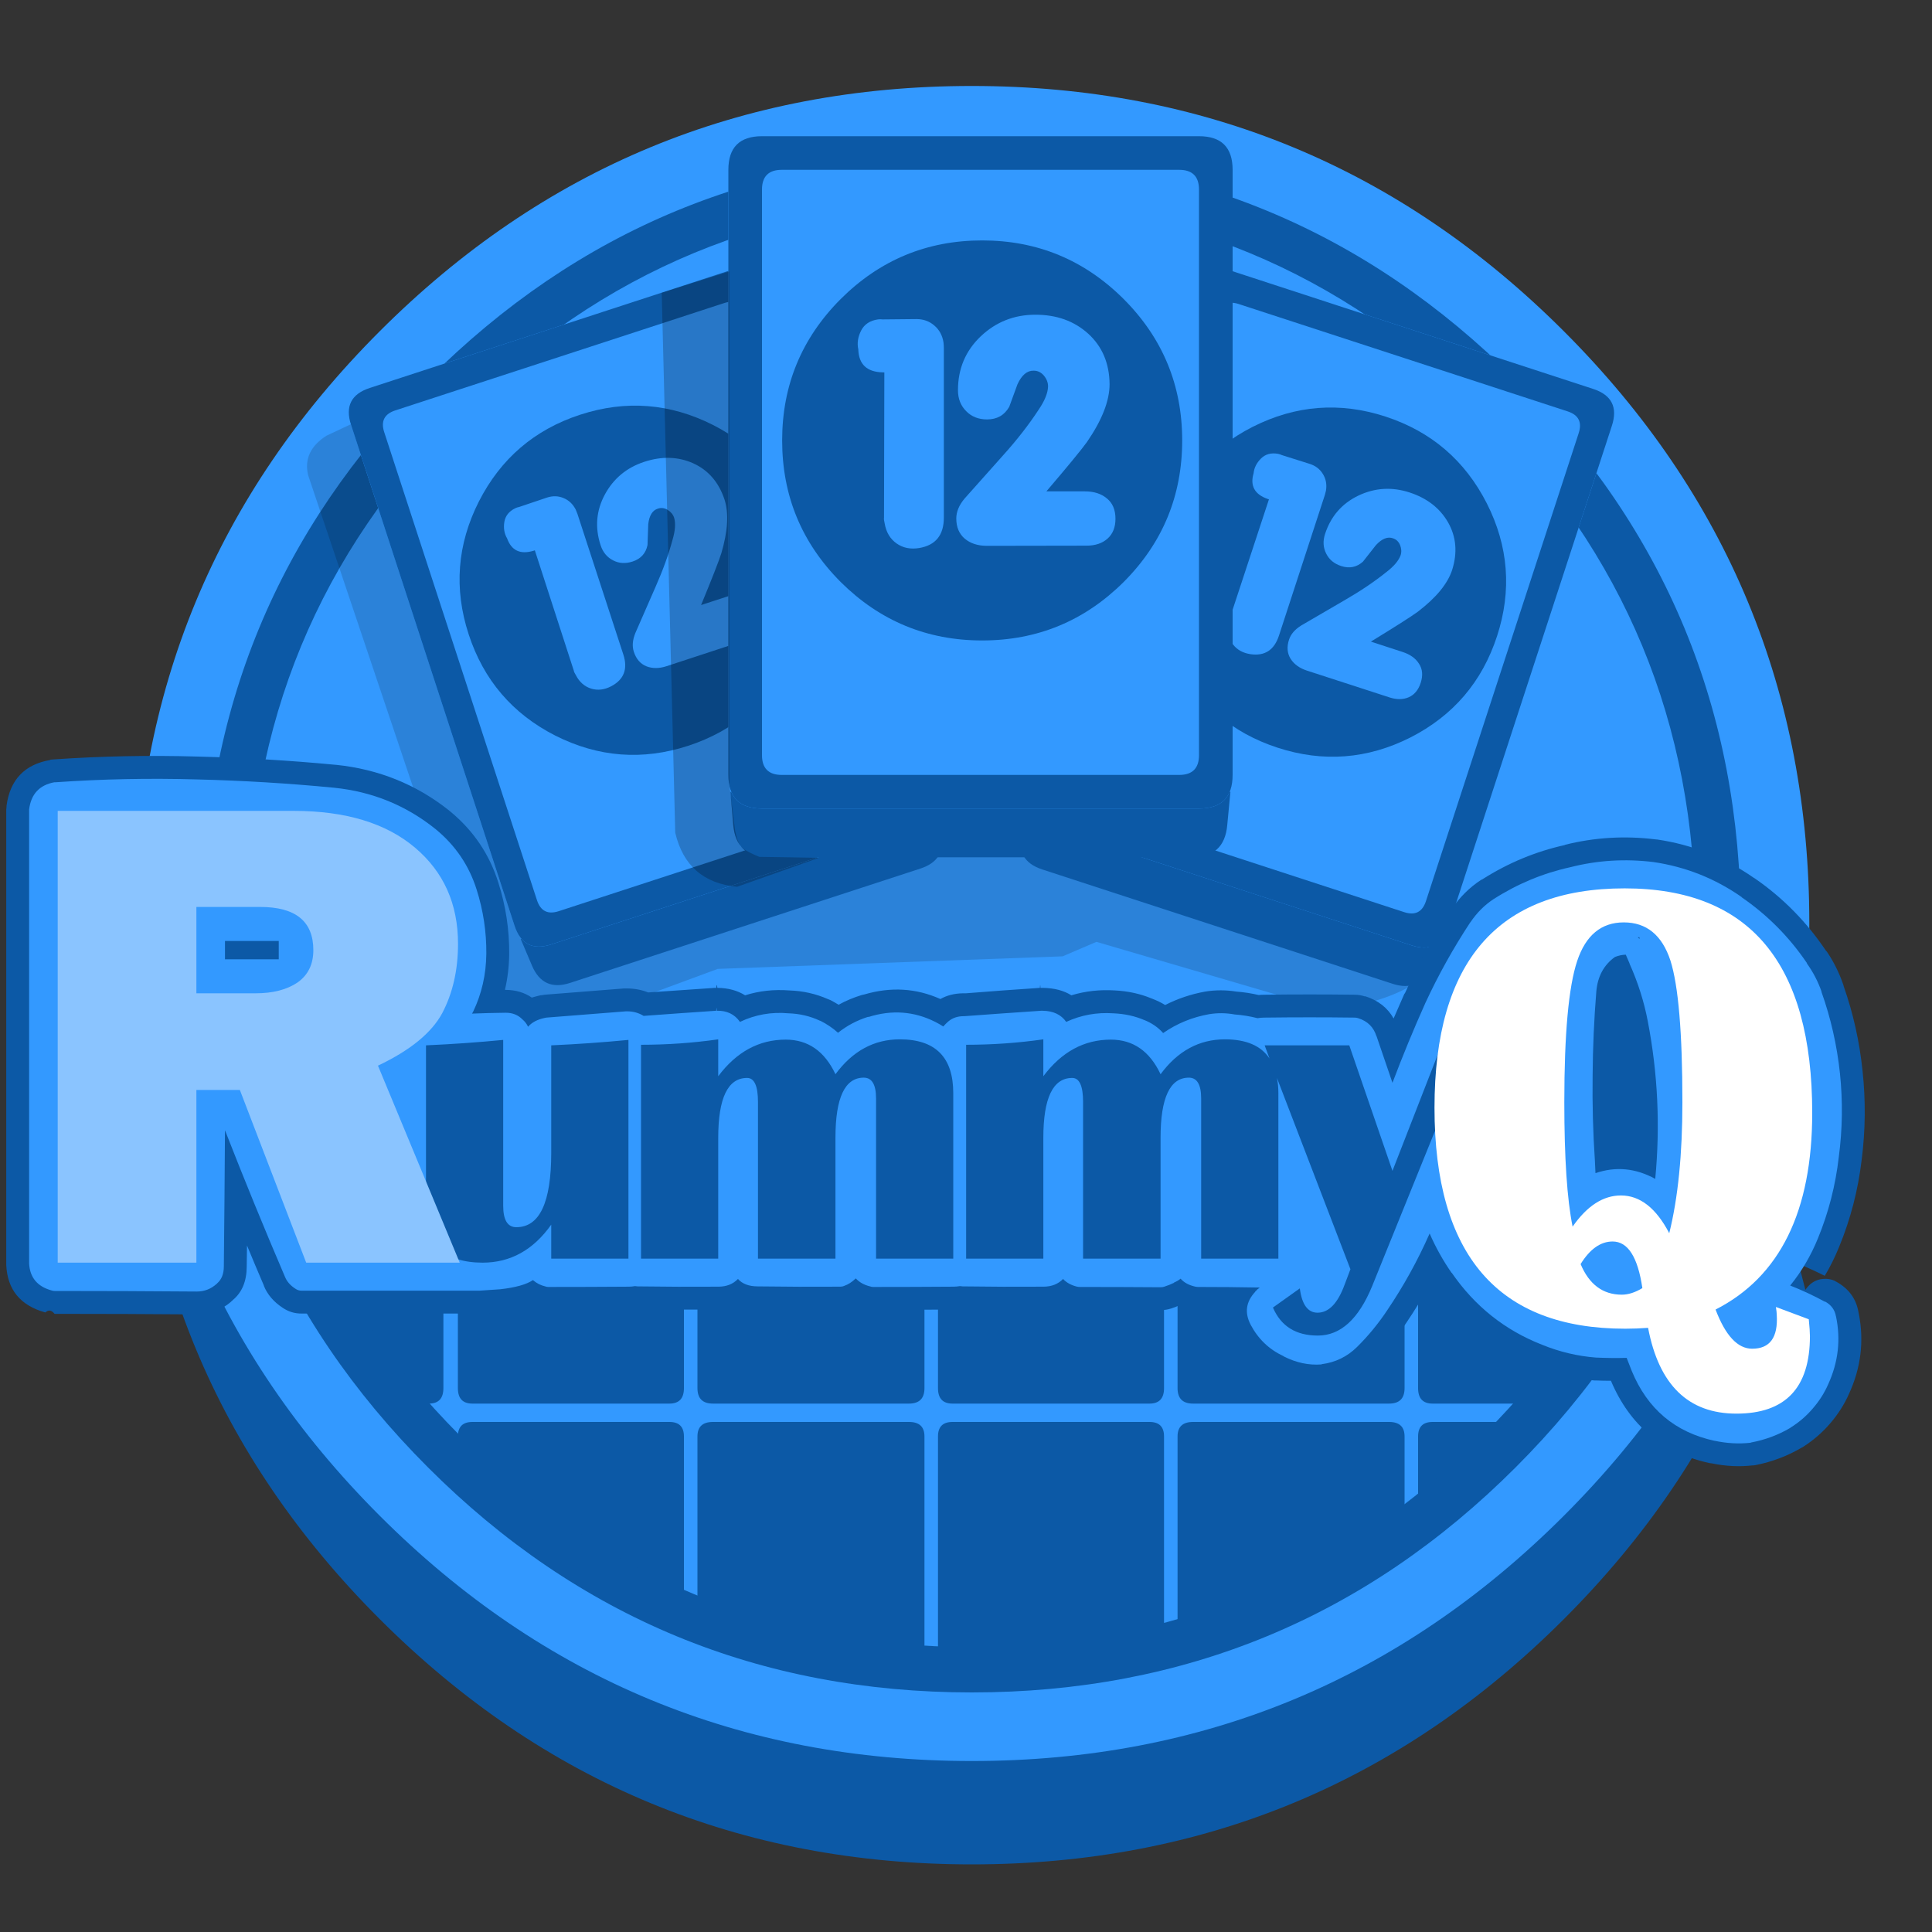
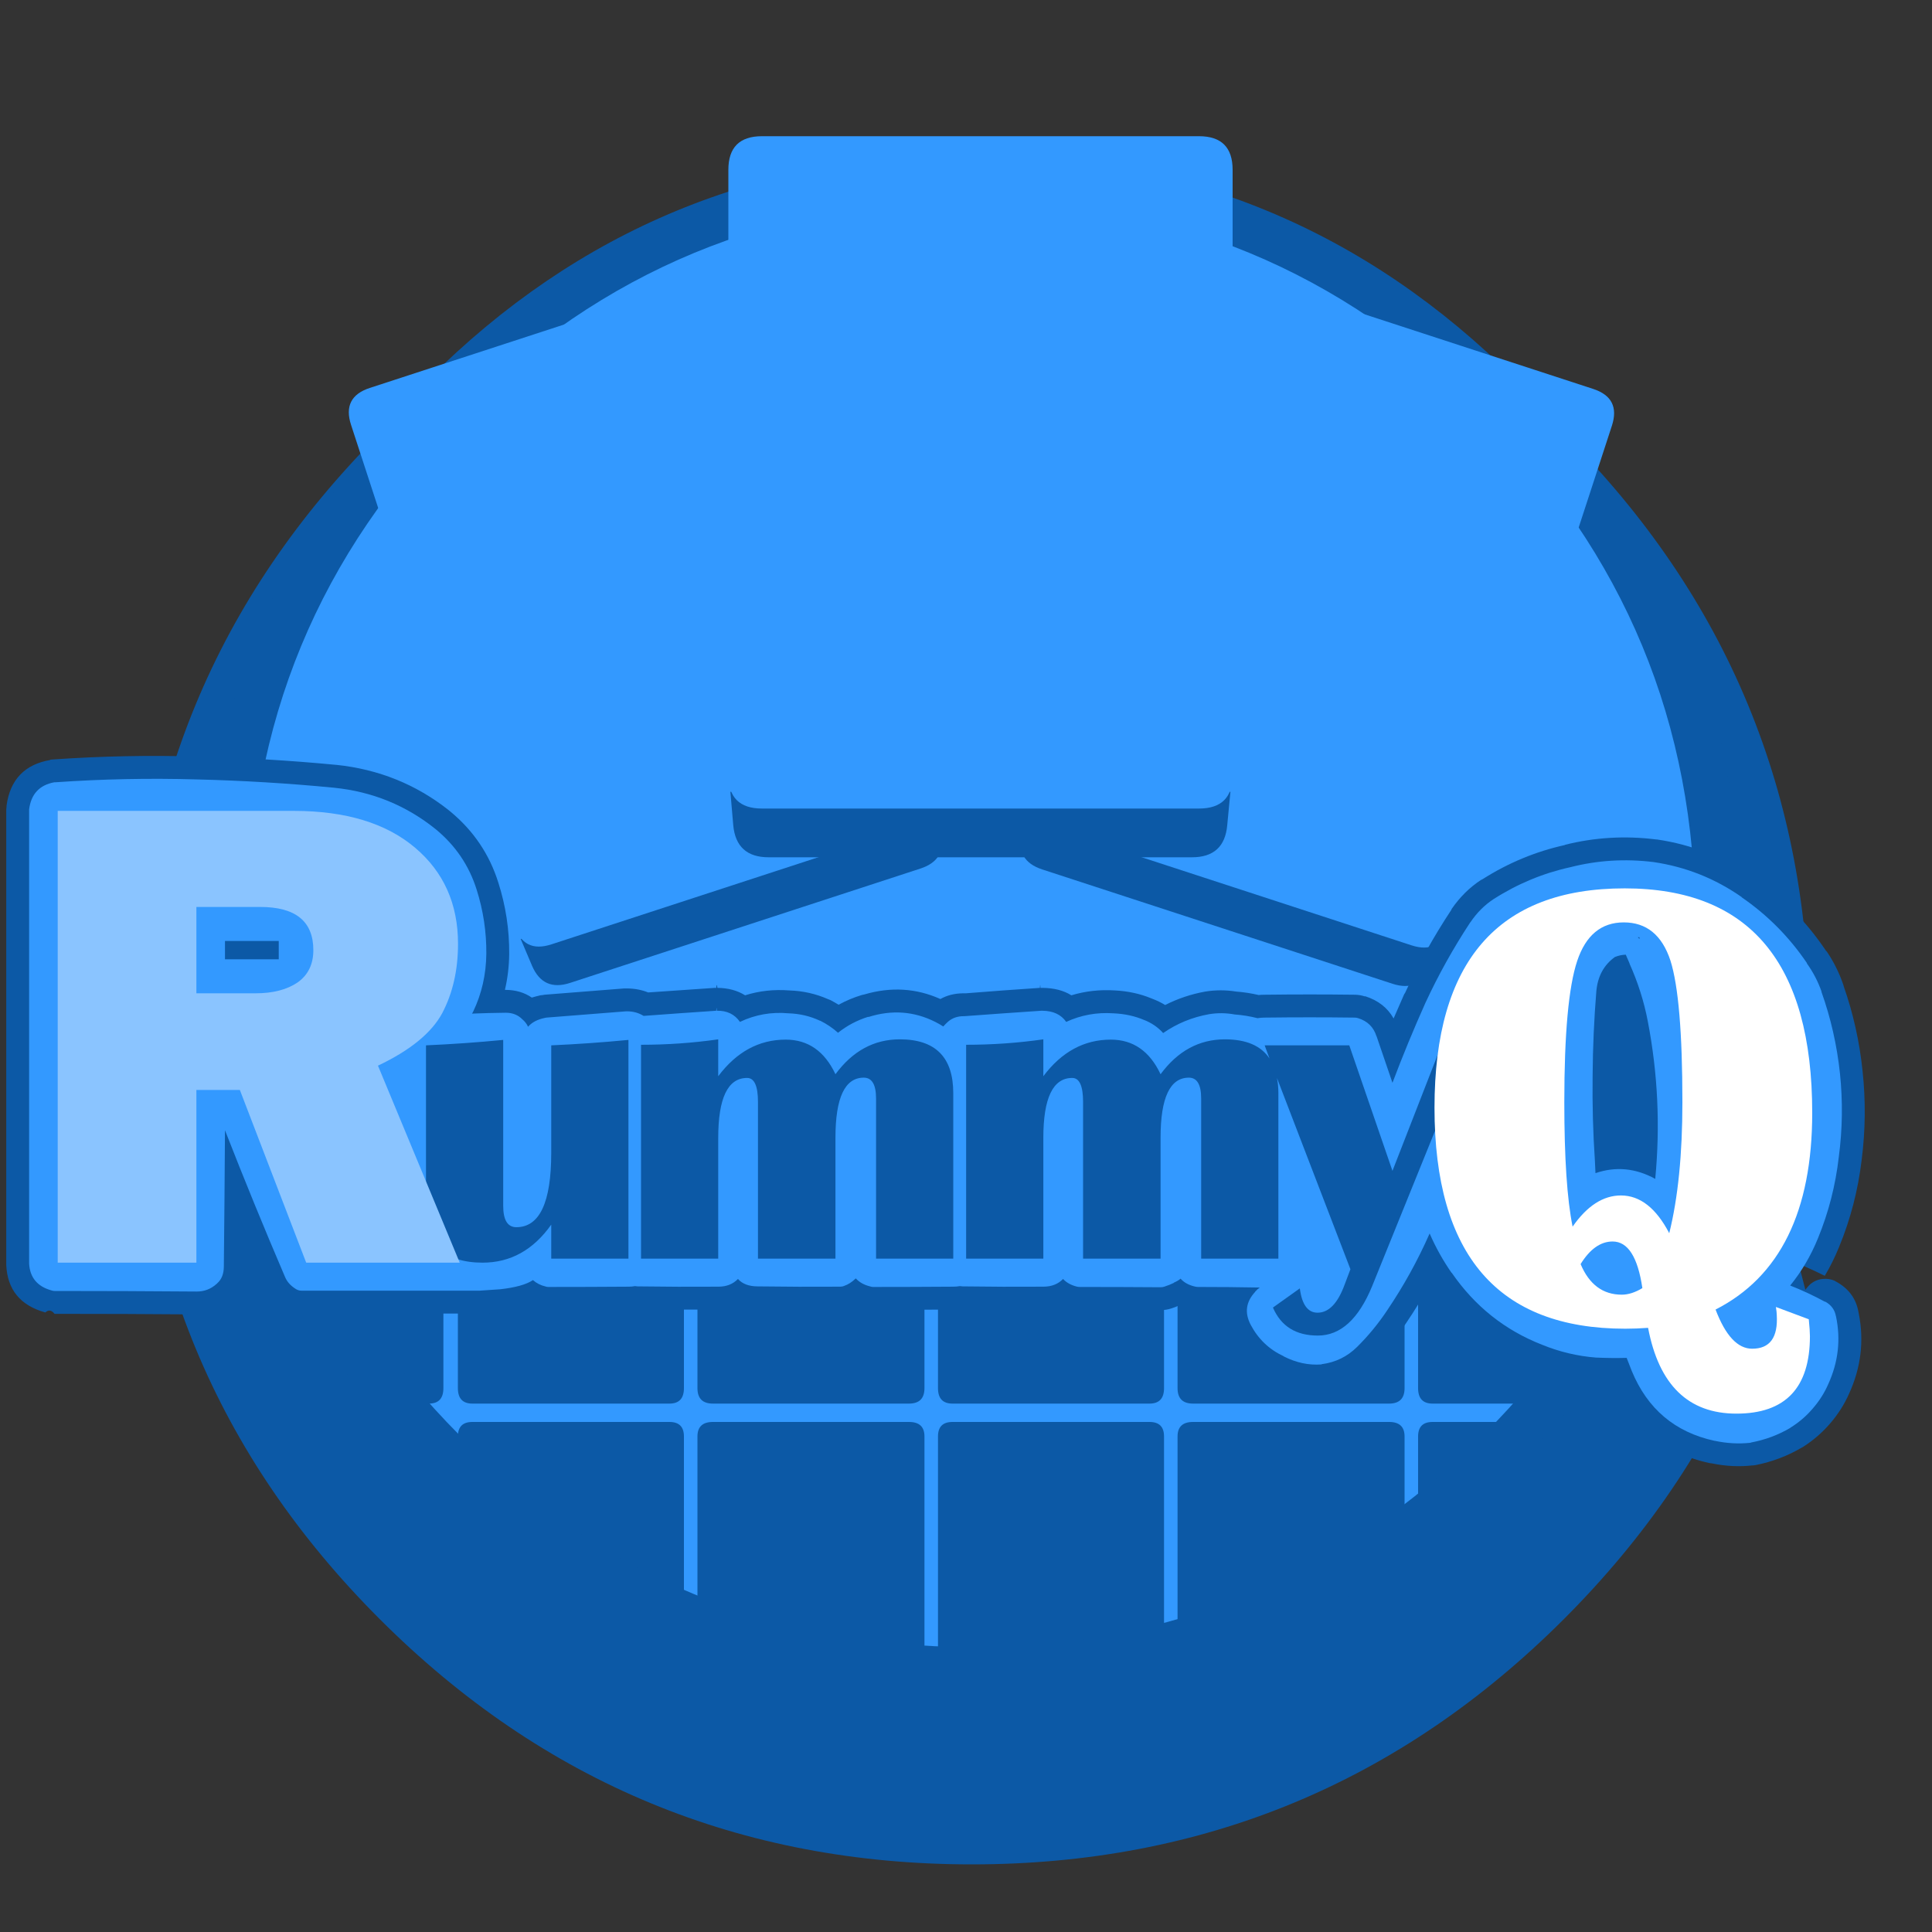
<svg xmlns="http://www.w3.org/2000/svg" xmlns:xlink="http://www.w3.org/1999/xlink" id="icoShuttle-Files-MenuAPP-B1" image-rendering="auto" baseProfile="basic" version="1.1" x="0px" y="0px" width="100" height="100">
  <rect width="100%" height="100%" fill="#333333" stroke="none" />
  <defs>
    <g id="mcFichaRummy" overflow="visible">
      <path fill="#0C59A6" stroke="none" d="M149.35 195L.6 195 1.45 204.95Q2.330 214.505 12 214.5L137.9 214.5Q147.556 214.505 148.4 204.95L149.35 195Z" />
      <path fill="#39F" stroke="none" d="M150 10Q150 0 140 0L10 0Q0 0 0 10L0 190Q0 200 10 200L140 200Q150 200 150 190L150 10Z" />
-       <path fill="#0C59A6" stroke="none" d="M150 10Q150 0 140 0L10 0Q0 0 0 10L0 190Q0 200 10 200L140 200Q150 200 150 190L150 10M134.1 10Q140 10 140 15.9L140 184.1Q140 190 134.1 190L15.9 190Q10 190 10 184.1L10 15.9Q10 10 15.9 10L134.1 10Z" />
-       <path fill="#0C59A6" stroke="none" d="M135 90.5Q135 65.9 117.6 48.45 100.1 31 75.5 31 50.9 31 33.4 48.45 16 65.9 16 90.5 16 115.15 33.4 132.6 50.9 150 75.5 150 100.1 150 117.6 132.6 135 115.15 135 90.5Z" />
      <path fill="#39F" stroke="none" d="M39.5 57.8Q38.05 60.65 38.65 63.4 38.85 70.1 45.95 70.25L46.4 70.25 46.3 113.45Q46.2 114 46.5 115.2 47.15 119.1 50.05 121.15 52.9 123.15 56.8 122.5 64.1 121.25 64.1 113.45L64.1 62.9Q64.1 62.3 64 61.35 63.5 58.2 61.25 56.3 59.05 54.4 55.95 54.4L45.85 54.5Q45.25 54.4 44.5 54.5 40.95 55 39.5 57.8M113.4 73.75Q113.3 64.45 107.05 58.75 100.8 53.1 91.35 53.1 81.85 53.1 75.05 59.55 68.3 66 68.3 75.55 68.3 79.35 70.75 81.8 73.15 84.25 76.95 84.25 81.4 84.25 83.55 80.5 85.9 74.1 86 73.8 87.9 69.65 90.85 69.75 92.6 69.75 93.85 71.2 95.1 72.7 95.1 74.45 95 77.4 92.3 81.35 88 87.95 81.75 94.9L70.3 107.75Q67.8 110.7 67.8 113.7 67.8 117.6 70.35 119.75 72.9 121.85 76.9 121.85L106.55 121.8Q110.45 121.8 112.8 119.7 115.15 117.6 115.15 113.8 115.15 109.8 112.6 107.75 110.1 105.65 106.05 105.65L94.6 105.65Q104.2 94.4 106.65 91 113.4 81.2 113.4 73.75Z" />
    </g>
  </defs>
  <g id="000-EXPORT-100x100_mcLogoRummyB" overflow="visible">
    <path fill="#0C59A6" stroke="none" d="M80.95 22.45Q68.25 9.8 50.3 9.8 32.35 9.8 19.65 22.45 6.95 35.15 6.95 53.15 6.95 71.1 19.65 83.8 32.35 96.5 50.3 96.5 68.25 96.5 80.95 83.8 93.65 71.1 93.65 53.15 93.65 35.15 80.95 22.45Z" />
-     <path fill="#39F" stroke="none" d="M80.95 17.15Q68.25 4.45 50.3 4.45 32.35 4.45 19.65 17.15 6.95 29.85 6.95 47.8 6.95 65.75 19.65 78.45 32.35 91.15 50.3 91.15 68.25 91.15 80.95 78.45 93.65 65.75 93.65 47.8 93.65 29.85 80.95 17.15Z" />
+     <path fill="#39F" stroke="none" d="M80.95 17.15Z" />
    <path fill="#39F" stroke="none" d="M77.6 20.5Q66.3 9.2 50.3 9.2 34.3 9.2 23 20.5 11.7 31.8 11.7 47.8 11.7 63.8 23 75.1 34.3 86.45 50.3 86.45 66.3 86.45 77.6 75.1 88.9 63.8 88.9 47.8 88.9 31.8 77.6 20.5Z" />
    <path fill="#0C59A6" stroke="none" d="M59.5 73.6L49.3 73.6Q48.55 73.6 48.55 74.35L48.55 86.4Q49.4 86.45 50.3 86.45 50.7 86.45 51.1 86.45L59.7 85.35Q60 85.3 60.25 85.25L60.25 74.35Q60.25 73.6 59.5 73.6M60.25 56.6Q60.25 55.85 59.5 55.85L49.3 55.85Q48.55 55.85 48.55 56.6L48.55 71.85Q48.55 72.65 49.3 72.65L59.5 72.65Q60.25 72.65 60.25 71.85L60.25 56.6M71.9 73.6L61.75 73.6Q60.95 73.6 60.95 74.35L60.95 85.05Q61.35 84.95 61.7 84.8L71.75 80Q71.8 79.95 71.85 79.95L71.9 79.9Q71.95 79.85 72 79.85 72.05 79.8 72.1 79.75 72.15 79.75 72.15 79.7 72.2 79.7 72.25 79.65 72.3 79.6 72.35 79.6L72.4 79.55Q72.5 79.5 72.55 79.45 72.6 79.4 72.7 79.35L72.7 74.35Q72.7 73.6 71.9 73.6M79.05 73.6L74.15 73.6Q73.4 73.6 73.4 74.35L73.4 78.8Q75.6 77.15 77.6 75.1 78.35 74.35 79.05 73.6M72.7 56.6Q72.7 55.85 71.9 55.85L61.75 55.85Q60.95 55.85 60.95 56.6L60.95 71.85Q60.95 72.65 61.75 72.65L71.9 72.65Q72.7 72.65 72.7 71.85L72.7 56.6M36.1 74.35L36.1 83.85Q38.4 84.75 40.8 85.35L47.75 86.35Q47.8 86.35 47.85 86.35L47.85 74.35Q47.85 73.6 47.05 73.6L36.9 73.6Q36.1 73.6 36.1 74.35M34.65 73.6L24.45 73.6Q23.7 73.6 23.7 74.35L23.7 75.8Q29.05 80.9 35.4 83.55L35.4 74.35Q35.4 73.6 34.65 73.6M22.95 56.6Q22.95 55.85 22.2 55.85L12.45 55.85Q12.55 56.2 12.6 56.55 12.7 56.95 12.8 57.3L20.35 72.2Q20.5 72.4 20.7 72.65L22.2 72.65Q22.95 72.65 22.95 71.85L22.95 56.6M36.9 55.85Q36.1 55.85 36.1 56.6L36.1 71.85Q36.1 72.65 36.9 72.65L47.05 72.65Q47.85 72.65 47.85 71.85L47.85 56.6Q47.85 55.85 47.05 55.85L36.9 55.85M35.4 56.6Q35.4 55.85 34.65 55.85L24.45 55.85Q23.7 55.85 23.7 56.6L23.7 71.85Q23.7 72.65 24.45 72.65L34.65 72.65Q35.4 72.65 35.4 71.85L35.4 56.6M85.1 64.8L85.1 56.6Q85.1 55.85 84.35 55.85L74.15 55.85Q73.4 55.85 73.4 56.6L73.4 71.85Q73.4 72.65 74.15 72.65L79.9 72.65Q83.05 68.95 85.1 64.8Z" />
    <path fill="#0C59A6" stroke="none" d="M78.45 19.65Q66.8 8 50.3 8 33.8 8 22.15 19.65 10.5 31.3 10.5 47.8 10.5 64.3 22.15 75.95 33.8 87.6 50.3 87.6 66.8 87.6 78.45 75.95 90.1 64.3 90.1 47.8 90.1 31.3 78.45 19.65M50.3 10.35Q65.8 10.35 76.75 21.3 87.75 32.3 87.75 47.8 87.75 63.3 76.75 74.3 65.8 85.25 50.3 85.25 34.8 85.25 23.8 74.3 12.85 63.3 12.85 47.8 12.85 32.3 23.8 21.35L23.85 21.3Q34.8 10.35 50.3 10.35Z" />
-     <path fill="#000" fill-opacity=".149" stroke="none" d="M36.95 23.85L18.25 21 19.35 21.4 16.9 22.55Q15.65 23.35 15.95 24.6L25.4 52.7Q26.15 54.2 27.4 53.75L37.15 50.15 55 49.5 56.75 48.75 68.35 52.15Q69.05 52.35 70.65 51.95 72.2 51.55 73.15 50.95L36.95 23.85Z" />
    <use xlink:href="#mcFichaRummy" transform="matrix(.144 -.047 .047 .144 17.7 20.55)" />
    <use xlink:href="#mcFichaRummy" transform="matrix(.144 .047 -.047 .144 62.3 13.55)" />
    <use xlink:href="#mcFichaRummy" transform="matrix(.174 0 0 .174 37.7 7.05)" />
-     <path fill="#000" fill-opacity=".219" stroke="none" d="M42.25 44.45L42.35 44.4 39.3 44.35Q38.45 44 38.3 43.75 38.15 43.5 38.05 43L37.75 40.6 37.75 14.05 34.25 15.15 34.95 43.1Q35.55 45.65 38.15 45.9L42.25 44.45Z" />
    <g id="logoRummyB" transform="matrix(.296 0 0 .296 -.55 31.3)">
      <path fill="#0C59A6" stroke="none" d="M327.4 97.05Q328.390 89.287 327.55 81.5 326.762 73.866 324.25 66.7 324.237 66.552 324.15 66.35 323.090 63.287 321.3 60.65L321.25 60.6Q321.219 60.566 321.15 60.5 316.082 52.944 308.7 47.85 308.584 47.772 308.45 47.7 300.800 42.400 291.6 41.05 291.458 41.052 291.3 41.05L291.5 41.05Q283.287 40.018 275.45 42L275.6 42Q267.875 43.695 261.1 48 260.973 48.079 260.8 48.15 257.866 50.071 255.7 53.2 255.700 53.262 255.65 53.3 255.665 53.327 255.65 53.35 250.992 60.383 247.5 68L247.45 68Q246.500 70.179 245.55 72.35 243.980 69.544 240.55 68.45L240.55 68.5Q239.726 68.224 238.85 68.2L238.8 68.2Q230.923 68.099 222.95 68.2L222.9 68.2Q222.446 68.200 221.95 68.25 220.034 67.802 218.05 67.65 215.307 67.209 212.6 67.65 208.894 68.321 205.6 70 204.584 69.370 203.35 68.9 203.240 68.846 203.1 68.8 200.215 67.626 196.85 67.45 192.876 67.190 189.2 68.3 187.196 67.038 184.2 67 184.003 66.990 183.8 67 183.757 66 183.7 67 177.242 67.428 170.75 67.95L170.5 67.95Q170.462 67.949 170.4 67.95 170.324 67.949 170.2 67.95L170.2 67.95Q167.987 67.993 166.3 68.95 159.956 66.103 153 68.15 152.800 68.180 152.55 68.25 150.412 68.901 148.5 69.95 147.832 69.542 147.1 69.15 146.853 69.052 146.6 68.95 143.442 67.565 139.9 67.45 135.842 67.135 132.15 68.3 130.101 67.024 127.3 67 127.200 66 127.1 67L127.05 67Q126.959 66.997 126.85 67 121.025 67.389 115.2 67.8 113.492 67.114 111.5 67.1 111.357 67.093 111.2 67.1 111.117 67.098 111 67.1 104.025 67.662 97.05 68.2 96.954 68.233 96.8 68.25 96.588 68.280 96.35 68.3 95.568 68.484 94.85 68.7 92.919 67.372 90.3 67.35L90.2 67.35Q90.187 67.350 90.15 67.35 90.857 64.346 90.9 61.1L90.9 61.1Q90.949 54.702 89 48.6L89 48.6Q86.692 41.216 80.65 36.2 80.516 36.093 80.35 35.95 71.766 29.155 60.65 28L60.6 28Q48.614 26.854 36.35 26.55 23.709 26.186 11.25 27.05 10.976 27.067 10.65 27.1L10.65 27.15Q3.929 28.311 3 35.15 3.011 35.249 3 35.35 2.961 35.603 2.95 35.85 2.947 35.961 2.95 36.05L2.95 115.1Q2.944 115.231 2.95 115.35 2.949 115.407 2.95 115.45 3.244 121.928 9.75 123.75L9.8 123.75Q10.594 123 11.4 124 23.775 124 36.2 124.1L36.25 124.1Q39.643 124.113 42.25 121.9L42.2 121.9Q42.302 121.849 42.4 121.75L42.45 121.7Q42.514 121.677 42.55 121.6 44.983 119.602 45 115.75L45 115.7Q45.019 113.882 45.05 112.05 46.505 115.576 48 119.05 48.014 119.099 48 119.1 48.919 121.384 51.3 122.95L51.3 122.95Q52.803 123.965 54.6 123.95L86.1 123.95Q87.7 123.85 90.75 123.75 93.35 123.6 95.05 122.7 95.616 122.947 96.2 123.1L96.1 123.05Q96.854 123.285 97.6 123.3 97.666 123.300 97.7 123.3 104.761 123.3 111.8 123.25L111.8 123.25Q112.383 123.248 112.95 123.15 113.146 123.195 113.3 123.2L113.35 123.2Q120.467 123.300 127.5 123.25L127.5 123.25Q129.371 123.245 130.85 122.65 132.386 123.193 134.35 123.2L134.4 123.2Q141.599 123.299 148.8 123.25L148.85 123.25Q149.906 123.251 150.9 122.85 151.241 122.764 151.55 122.6 152.235 122.901 153 123.1L152.95 123.05Q153.680 123.281 154.4 123.3 154.459 123.300 154.5 123.3 161.511 123.3 168.55 123.25L168.55 123.25Q169.210 123.253 169.85 123.2 170.025 123.195 170.15 123.2L170.2 123.2Q177.317 123.300 184.35 123.25L184.4 123.25Q186.257 123.237 187.75 122.65 188.466 122.931 189.25 123.1L189.35 123.15Q190.021 123.303 190.7 123.3L190.75 123.3Q197.750 123.300 204.8 123.35 205.774 123.356 206.7 123.05L206.7 123.05Q207.436 122.821 208.1 122.5 209.017 122.919 210.1 123.15L210.05 123.15Q210.675 123.291 211.3 123.3L211.35 123.3Q213.583 123.300 215.8 123.3 215.816 125.460 217 127.75 219.595 132.669 224.55 135 224.574 135.038 224.6 135.05 224.624 135.064 224.65 135.05 228.882 137.192 233.2 136.85 233.413 136.822 233.6 136.75 233.738 136.754 233.85 136.7L233.55 136.8Q238.382 136.138 241.85 132.75L241.95 132.7Q241.975 132.675 242 132.65 245.202 129.440 247.75 125.6 250.076 122.177 252.05 118.55 252.062 118.551 252.05 118.5 252.154 118.691 252.25 118.85 252.316 118.977 252.4 119.1 259.162 128.881 270.05 133.15 270.254 133.221 270.4 133.25 275.404 135.236 280.65 135.65 280.741 135.653 280.8 135.65 280.889 135.652 280.95 135.65 282.265 135.708 283.55 135.7 288.502 147.425 300.8 150.1 301.006 150.140 301.2 150.15 304.830 150.902 308.35 150.5 308.397 150.524 308.45 150.5 308.644 150.495 308.85 150.45 313.198 149.584 316.9 147.4 317.009 147.363 317.1 147.3L317.25 147.2Q319.881 145.502 321.9 143.15 323.980 140.724 325.2 137.95L325.2 137.95Q328.304 131.149 326.9 124 326.894 123.890 326.85 123.75 326.251 120.172 322.9 118.35 322.899 118.363 322.85 118.35L322.75 118.25Q321.729 117.777 320.6 117.9 320.426 117.909 320.2 117.95 318.821 118.234 317.9 119.35 317.721 119.567 317.55 119.8L316.4 115.3Q316.846 115.502 317.3 115.65 319.149 116.457 320.95 117.35 322.373 114.959 323.45 112.3L323.45 112.3Q326.455 105.021 327.4 97.05M283 63.9Q283.046 64.075 283.1 64.2 283.075 64.162 283.05 64.1L283 63.9Z" />
      <path fill="#39F" stroke="none" d="M291 45L291 45Q283.555 44.083 276.45 45.9 269.276 47.476 263 51.5L263 51.5Q260.677 53.028 259 55.5L258.95 55.55Q254.489 62.332 251.1 69.65 248.017 76.543 245.35 83.6 243.967 79.502 242.55 75.4L242.55 75.45Q241.803 73.064 239.35 72.3 239.062 72.207 238.75 72.2 230.880 72.099 222.95 72.2 222.361 72.199 221.75 72.3 219.786 71.800 217.75 71.65 215.510 71.239 213.3 71.6L213.3 71.6Q208.886 72.384 205.25 74.9 203.928 73.406 201.9 72.6L202 72.65Q199.517 71.574 196.55 71.45 192.190 71.152 188.3 72.95 186.966 71.033 184.15 71 184.065 70.996 183.95 71 177.250 71.447 170.5 71.95 170.488 71.947 170.45 71.95 168.762 71.932 167.65 72.9 167.176 73.325 166.8 73.75 166.144 73.323 165.4 72.95L165.4 72.95Q159.837 70.150 153.7 72.1L153.7 72.05Q150.746 72.975 148.4 74.85 147.017 73.610 145.3 72.75L145.25 72.75Q142.680 71.542 139.75 71.45 135.251 71.043 131.25 72.95 129.855 70.940 127.2 71 127.168 70 127.1 71 120.772 71.425 114.4 71.9 113.122 71.104 111.5 71.1 111.431 71.096 111.35 71.1 104.35 71.649 97.4 72.2 97.275 72.217 97.15 72.25 95.187 72.647 94.2 73.8 93.858 73.059 93.2 72.5 92.058 71.344 90.3 71.35L90.25 71.35Q87.343 71.380 84.4 71.5 84.516 71.330 84.6 71.15 86.839 66.466 86.9 61.05 86.949 55.305 85.2 49.8 83.226 43.534 78.1 39.3L78.1 39.3Q70.343 33.020 60.25 32 48.375 30.847 36.25 30.55 23.799 30.195 11.55 31.05 11.454 31.056 11.35 31.05 7.450 31.778 6.95 35.8 6.955 35.939 6.95 36.05L6.95 115.1Q6.947 115.158 6.95 115.2 7.153 118.875 10.85 119.9 11.123 120.000 11.4 120 23.787 120 36.2 120.1L36.25 120.1Q38.254 120.109 39.75 118.75 39.823 118.712 39.85 118.65 40.997 117.642 41 115.7L41 115.7Q41.127 103.798 41.2 91.9 46.248 104.822 51.7 117.55 52.203 118.768 53.5 119.6 54.001 119.955 54.6 119.95L85.7 119.95Q85.75 119.95 89.35 119.7 93.35 119.25 95.05 118.1 95.998 118.925 97.2 119.2 97.447 119.294 97.7 119.3 104.756 119.3 111.8 119.25L111.8 119.25Q112.344 119.252 112.9 119.15 113.135 119.196 113.35 119.2L113.4 119.2Q120.45 119.3 127.5 119.25L127.5 119.25Q129.610 119.243 130.9 117.9 132.045 119.193 134.35 119.2L134.4 119.2Q141.612 119.3 148.8 119.25 149.181 119.252 149.5 119.1 150.492 118.766 151.45 117.85 151.473 117.850 151.5 117.8 152.436 118.823 154 119.2 154.251 119.294 154.5 119.3 161.505 119.3 168.55 119.25L168.55 119.25Q169.132 119.25 169.7 119.15 169.971 119.196 170.2 119.2L170.25 119.2Q177.3 119.3 184.35 119.25L184.35 119.25Q186.467 119.235 187.75 117.9 188.631 118.862 190.2 119.25 190.461 119.303 190.7 119.3 197.737 119.3 204.8 119.35 205.158 119.352 205.45 119.25 206.366 118.958 207.2 118.55L207.1 118.55Q207.805 118.267 208.3 117.85 209.210 118.883 210.9 119.25 211.137 119.297 211.35 119.3 216.748 119.300 222.15 119.4 222.036 119.506 221.9 119.6 221.838 119.674 221.75 119.7 221.575 119.925 221.35 120.1 221.365 120.150 221.35 120.15 218.916 122.757 220.55 125.9 222.526 129.644 226.3 131.4 226.324 131.438 226.35 131.45 229.594 133.093 232.9 132.85 232.956 132.839 233 132.8 236.577 132.335 239.15 129.8L239.15 129.8Q242.100 126.888 244.45 123.35 248.750 116.983 251.85 109.95 253.430 113.583 255.7 116.85L255.7 116.8Q261.754 125.593 271.5 129.4L271.5 129.4Q276.091 131.272 280.95 131.65L281 131.65Q283.682 131.769 286.3 131.7 286.747 132.871 287.2 134L287.2 134Q291.304 143.939 301.65 146.2L301.7 146.2Q304.867 146.876 307.9 146.55 307.997 146.540 308.05 146.5 311.762 145.799 314.9 143.95 314.935 143.949 314.95 143.9 317.178 142.519 318.85 140.55 320.564 138.578 321.55 136.3 324.193 130.514 322.9 124.4L322.9 124.45Q322.616 122.738 321 121.85L321 121.9Q318.048 120.292 314.9 119.05 317.898 115.360 319.75 110.8 322.547 103.998 323.4 96.55 324.363 89.262 323.6 81.95 322.813 74.554 320.35 67.65L320.4 67.7Q319.446 64.977 317.8 62.7L317.85 62.7Q313.185 55.810 306.4 51.15L306.45 51.15Q299.452 46.245 291 45M280.75 97.25Q280.253 89.899 280.35 82.35 280.402 74.938 281 67.6 281.347 63.680 284.25 61.6 285.221 61.213 286.15 61.2 286.488 61.938 286.8 62.7 286.813 62.734 286.8 62.75 289.024 67.705 290 72.85 292.629 86.513 291.3 100.4 286.167 97.580 280.85 99.4 280.814 98.335 280.75 97.25M288.55 58.15L288.55 58.45 288.25 58.15Q288.390 58.166 288.5 58.15L288.55 58.15M41.2 58.8L50.6 58.8 50.6 62 41.2 62 41.2 58.8Z" />
      <path fill="#0C59A6" stroke="none" d="M111.75 76.1Q105 76.75 98.25 77.05L98.25 95.85Q98.25 108.85 92.15 108.85 89.85 108.85 89.85 105.1L89.85 76.1Q83.15 76.75 76.35 77.05L76.35 105.45Q76.35 115.05 86.25 115.05 93.55 115.05 98.25 108.4L98.25 114.35 111.75 114.35 111.75 76.1M168.55 114.35L168.55 85.4Q168.55 76 159.2 76 152.45 76 147.95 82.1 145.1 76.05 139.25 76.05 132.25 76.05 127.45 82.45L127.45 76Q120.8 76.95 113.95 76.95L113.95 114.35 127.45 114.35 127.45 93.25Q127.45 82.75 132.5 82.75 134.4 82.75 134.4 86.95L134.4 114.35 147.95 114.35 147.95 93.2Q147.95 82.7 152.9 82.7 155.05 82.7 155.05 86.35L155.05 114.35 168.55 114.35M258.85 77.05L253.9 77.05 245.35 99 237.8 77.05 223 77.05 223.85 79.35Q221.635 76 216.05 76 209.3 76 204.8 82.1 201.95 76.05 196.1 76.05 189.1 76.05 184.3 82.45L184.3 76Q177.65 76.95 170.8 76.95L170.8 114.35 184.3 114.35 184.3 93.25Q184.3 82.75 189.35 82.75 191.25 82.75 191.25 86.95L191.25 114.35 204.8 114.35 204.8 93.2Q204.8 82.7 209.75 82.7 211.9 82.7 211.9 86.35L211.9 114.35 225.4 114.35 225.4 85.4Q225.4 83.959 225.15 82.75L238 116.2 237 118.85Q235.2 123.8 232.25 123.8 229.7 123.8 229.15 119.55L224.45 122.9Q226.55 127.8 232.3 127.8 238.25 127.8 241.8 119.15L258.85 77.05Z" />
      <path fill="#8AC4FF" stroke="none" d="M74.45 42.5Q66.85 36.05 53.2 36.05L11.95 36.05 11.95 115.05 36.2 115.05 36.2 84.85 43.8 84.85 55.4 115.05 82.25 115.05 67.95 80.6Q76.4 76.6 79.2 71.4 81.95 66.15 81.95 59.3 81.95 48.85 74.45 42.5M36.2 67.95L36.2 52.85 47.35 52.85Q56.65 52.85 56.65 60.4 56.65 64.1 53.9 66.05 51.1 67.95 46.55 67.95L36.2 67.95Z" />
      <path fill="#FFF" stroke="none" d="M318.75 88.85Q318.75 49.6 285.95 49.6 252.7 49.6 252.7 87.95 252.7 126.6 286.05 126.6 288 126.6 290.05 126.45 292.9 141.45 305.5 141.45 318.35 141.45 318.35 127.9 318.35 126.95 318.15 124.95L312.4 122.8Q312.55 123.75 312.55 124.2 312.9 130.1 308.25 130.1 304.45 130.1 301.85 123.25 318.75 114.65 318.75 88.85M275.4 87Q275.4 69.05 277.65 62.3 279.9 55.55 285.8 55.55 291.75 55.55 293.95 62.2 296.05 68.8 296.05 87 296.05 100.65 293.75 109.9 290.3 103.3 285.3 103.3 280.65 103.3 276.85 108.75 275.4 101.6 275.4 87M289.05 119.5Q287.15 120.65 285.45 120.65 280.5 120.65 278.25 115.3 280.7 111.35 283.85 111.35 287.85 111.35 289.05 119.5Z" />
    </g>
  </g>
</svg>